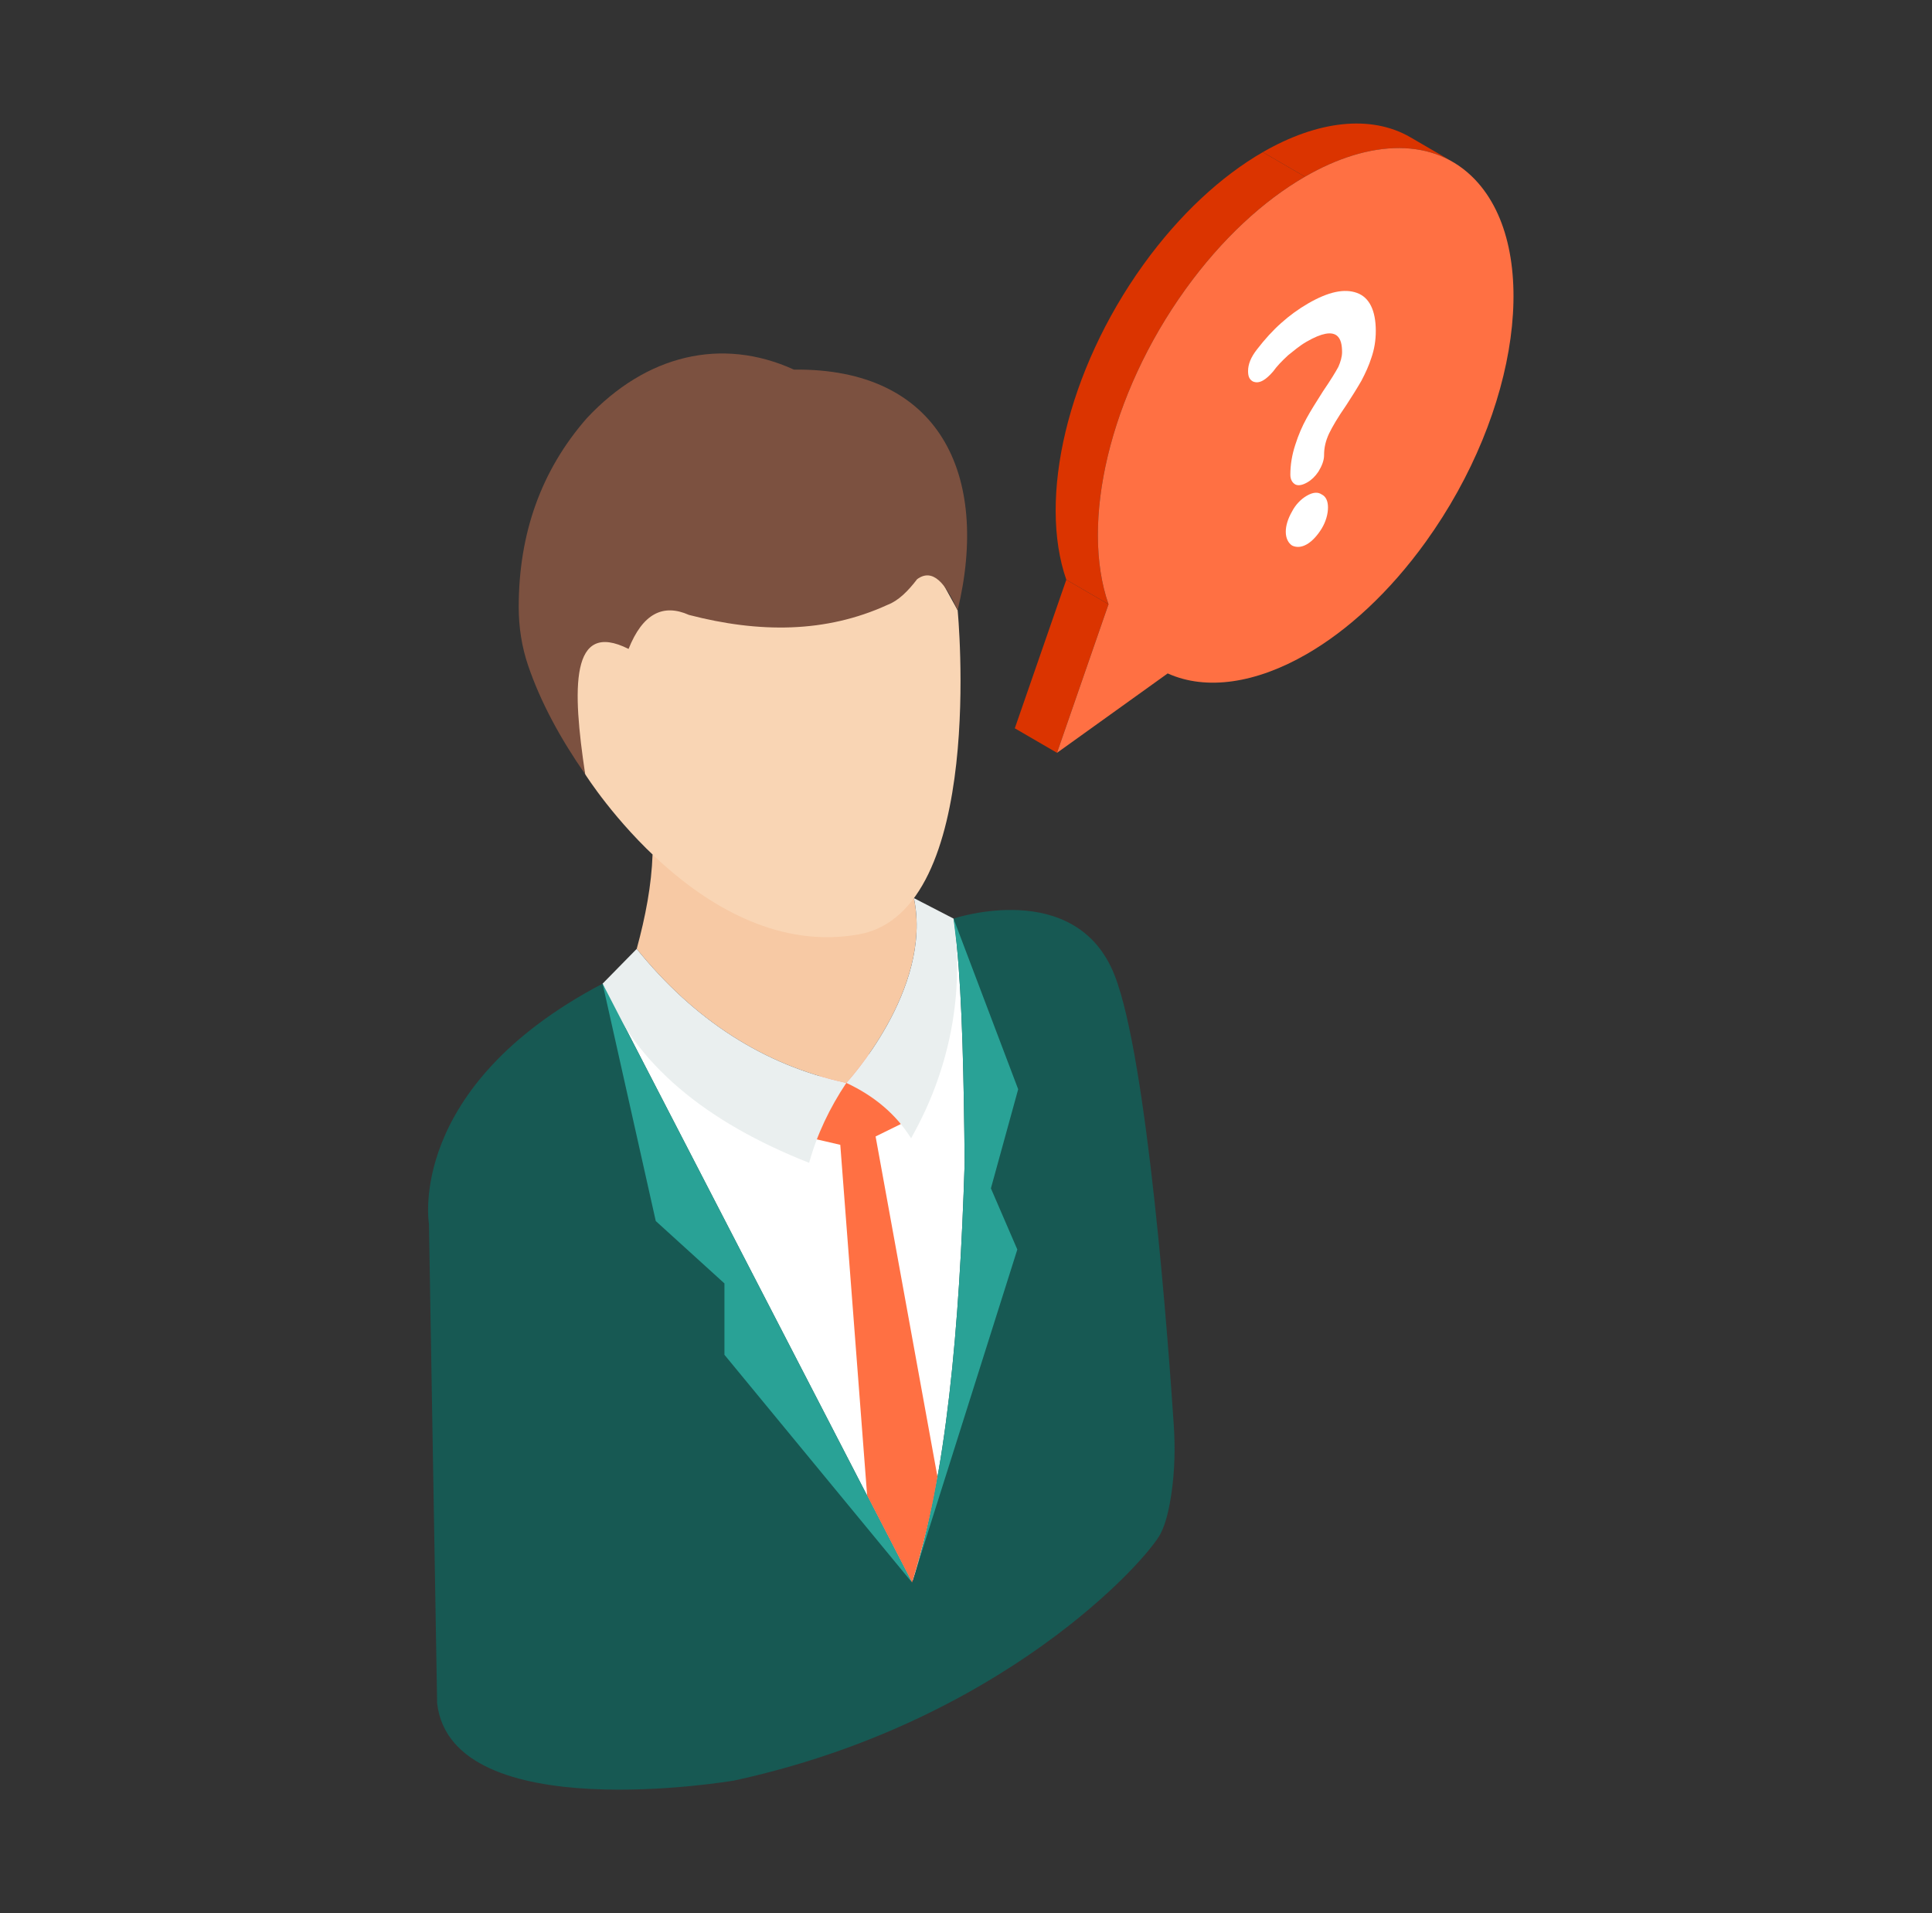
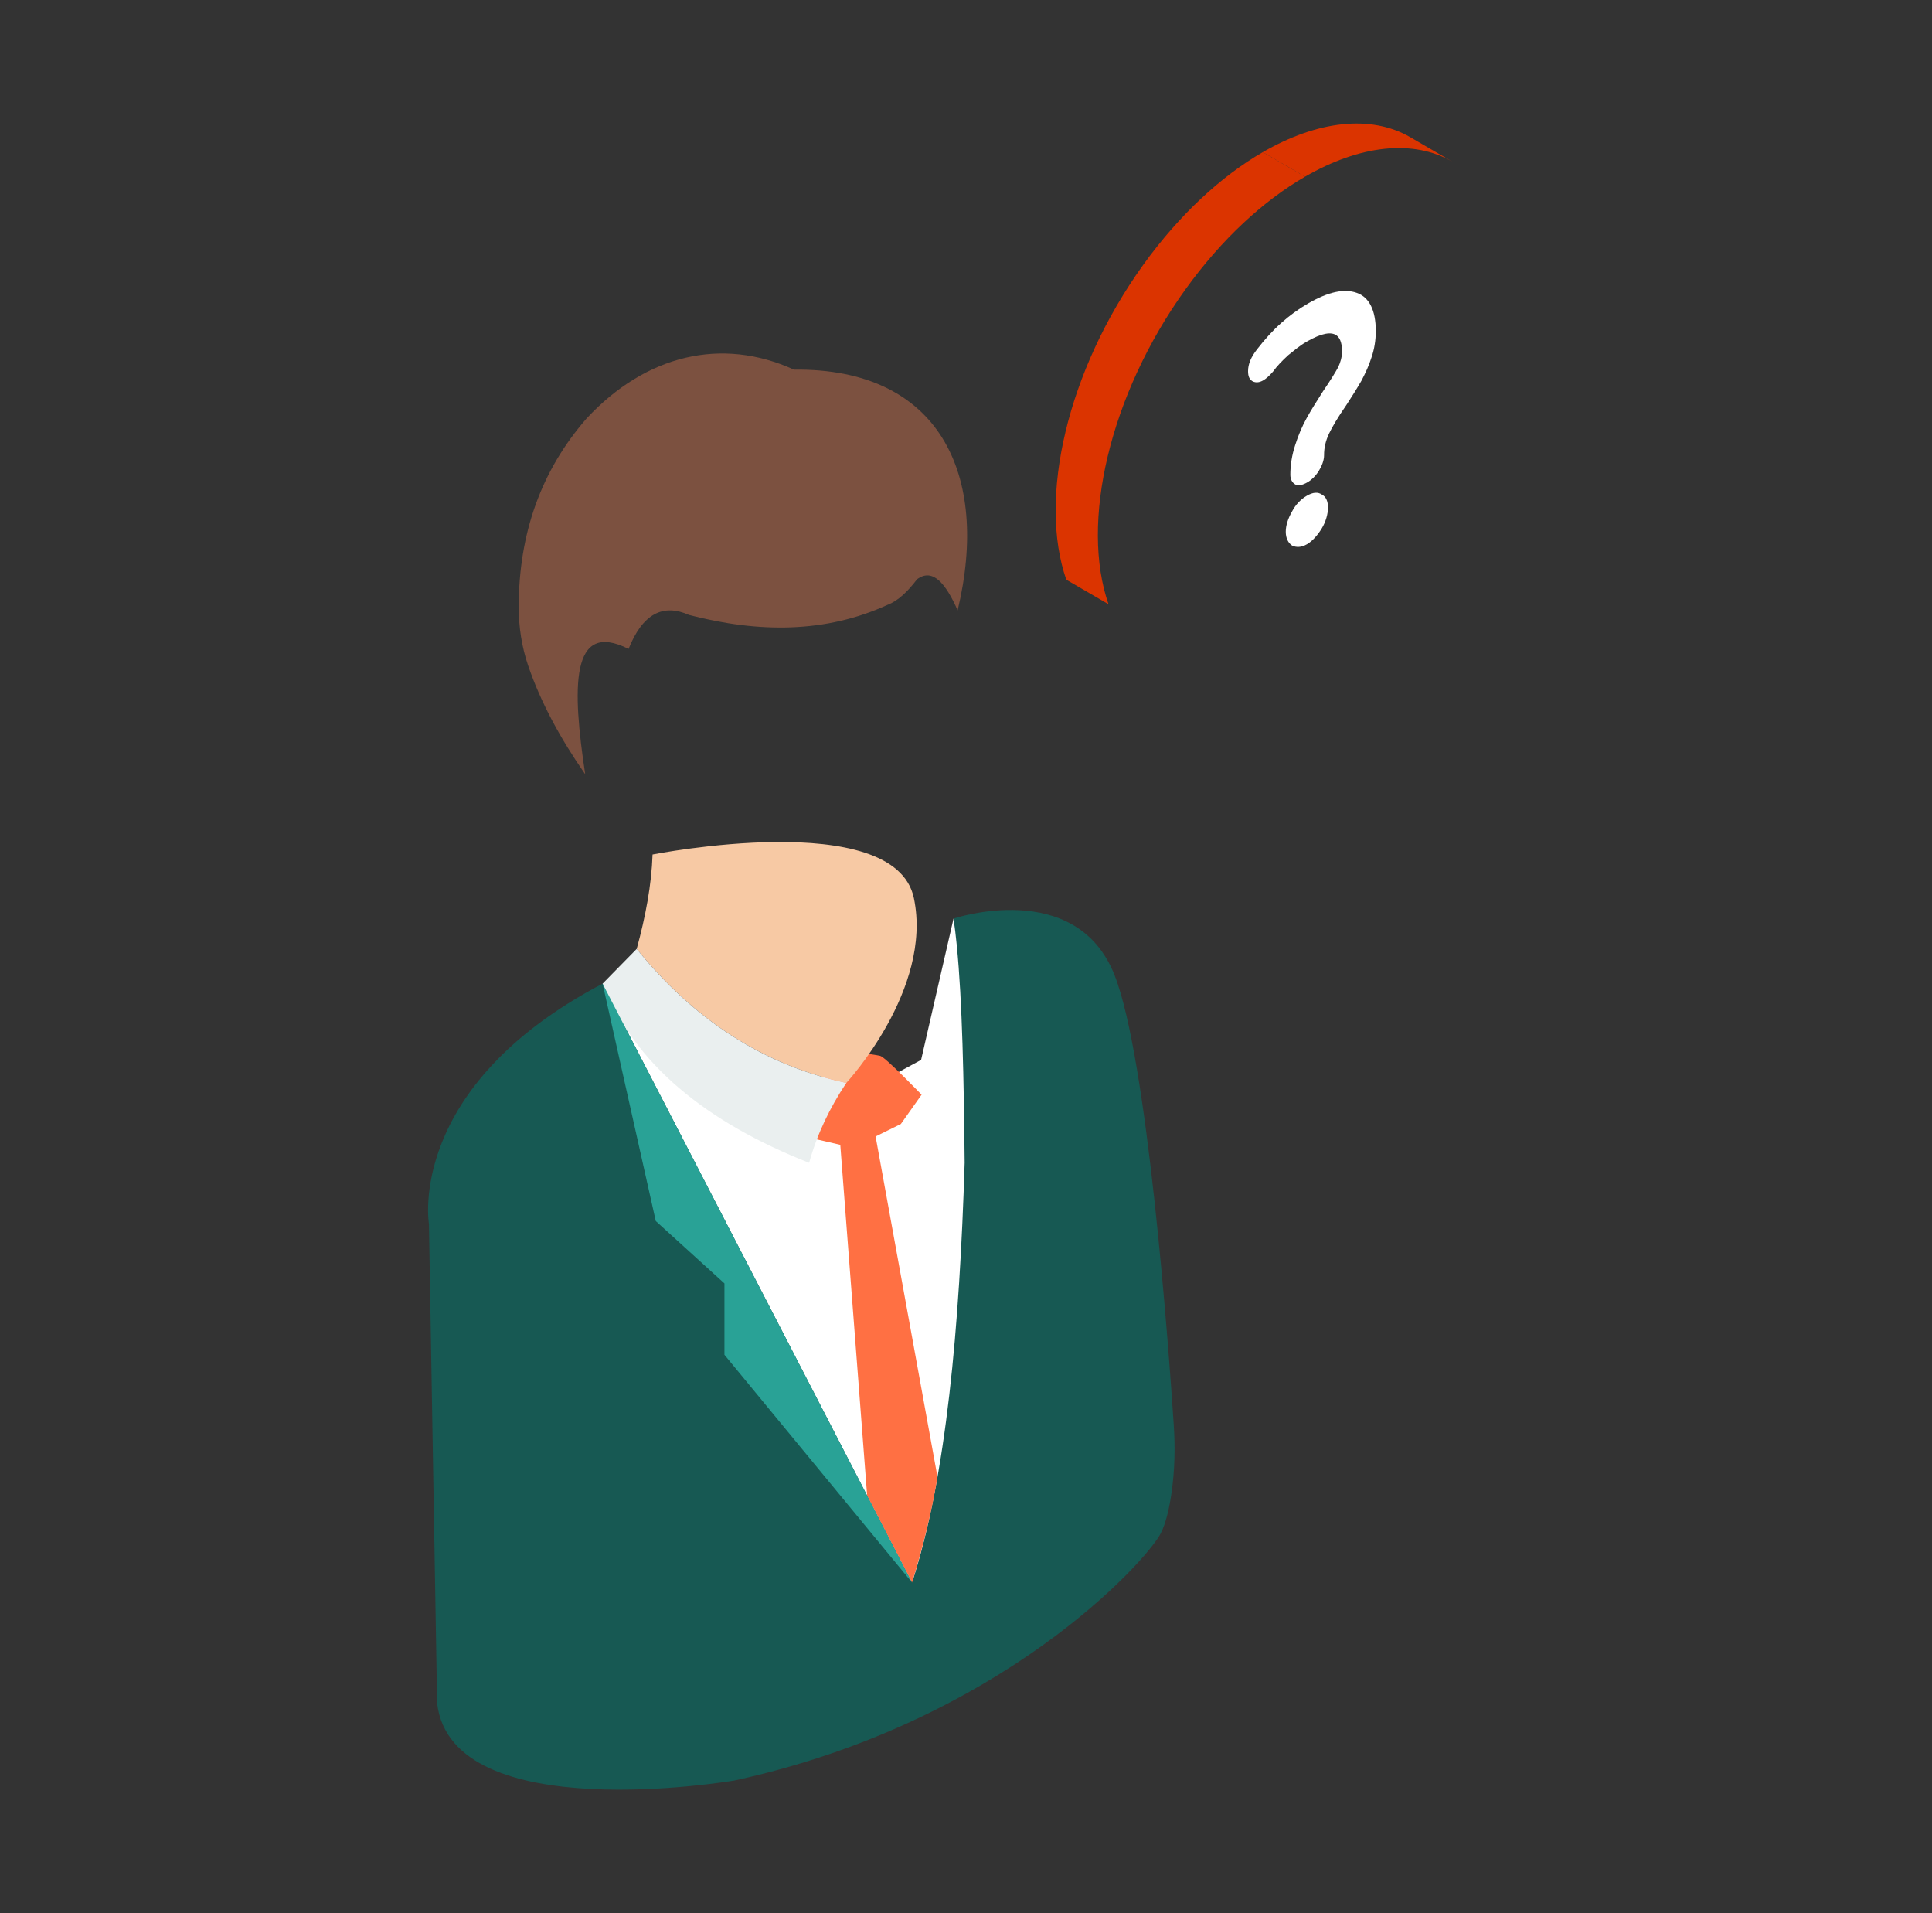
<svg xmlns="http://www.w3.org/2000/svg" width="101" height="100" viewBox="0 0 101 100" fill="none">
  <rect x="0" y="0" width="101" height="100" fill="#333333" stroke="none" />
  <path d="M53.506 74.051C53.102 75.508 53.911 80.13 53.506 80.7C53.102 81.265 42.522 84.144 40.817 84.105C39.117 84.061 34.656 77.699 34.451 76.969C34.251 76.238 29.668 58.279 29.668 58.279L32.425 51.674L36.117 55.522L43.435 57.949L48.153 55.4L49.849 48.012L50.589 50.13L54.398 55.187L53.624 62.414C53.624 62.414 53.911 72.59 53.506 74.051Z" fill="white" />
  <path d="M60.678 80.152C59.958 81.558 52.383 90.025 38.379 93.067C38.379 93.067 23.62 95.588 22.852 89.03L22.424 63.971C22.424 63.971 21.201 56.823 31.502 51.414L47.68 82.716C49.478 77.174 50.162 69.391 50.43 60.775C50.387 56.447 50.309 52.327 50.017 49.405V49.401C49.968 48.902 49.911 48.438 49.848 48.013C49.848 48.013 56.245 45.861 58.263 50.962C59.988 55.322 61.081 70.239 61.362 74.489C61.44 75.667 61.413 76.851 61.246 78.019C61.135 78.8 60.958 79.605 60.678 80.152Z" fill="#175953" />
-   <path d="M49.01 77.198C48.722 78.972 48.258 80.821 47.68 82.717L45.332 78.174L43.928 59.839L42.703 59.554C42.703 59.554 42.147 57.193 42.197 57.116C42.248 57.039 43.903 54.876 43.903 54.876C43.903 54.876 45.735 55.118 46.014 55.188C46.294 55.258 48.178 57.219 48.178 57.219L47.093 58.752L45.774 59.401L49.01 77.198Z" fill="#FF7043" />
+   <path d="M49.01 77.198C48.722 78.972 48.258 80.821 47.68 82.717L45.332 78.174L43.928 59.839L42.703 59.554C42.248 57.039 43.903 54.876 43.903 54.876C43.903 54.876 45.735 55.118 46.014 55.188C46.294 55.258 48.178 57.219 48.178 57.219L47.093 58.752L45.774 59.401L49.01 77.198Z" fill="#FF7043" />
  <path d="M34.114 44.664C34.06 46.256 33.747 47.909 33.285 49.597C36.288 53.311 39.927 55.677 44.244 56.602C44.244 56.602 48.776 51.722 47.776 46.944C46.776 42.165 34.114 44.664 34.114 44.664Z" fill="#F7C9A4" />
-   <path d="M50.064 31.901C50.064 31.901 51.589 47.624 44.912 48.835C36.775 50.311 30.593 40.47 30.593 40.47L28.461 33.491L32.469 29.788L43.232 27.002C43.232 27.002 47.431 27.346 47.545 27.422C47.66 27.498 50.064 31.901 50.064 31.901Z" fill="#F9D5B4" />
  <path d="M44.244 56.602C43.374 57.908 42.71 59.294 42.299 60.779C36.922 58.66 33.174 55.623 31.502 51.414L33.285 49.598C36.289 53.31 39.926 55.676 44.244 56.602Z" fill="#EAEFEF" />
-   <path d="M47.833 59.123L47.63 59.498C46.832 58.225 45.687 57.276 44.244 56.602C44.244 56.602 48.777 51.722 47.777 46.943L49.848 48.013C49.851 48.029 49.853 48.046 49.856 48.063C50.413 51.864 49.661 55.744 47.833 59.123Z" fill="#EAEFEF" />
  <path d="M37.872 70.813V67.083L34.282 63.822L31.502 51.414L47.678 82.715L37.872 70.813Z" fill="#29A296" />
-   <path d="M51.802 62.114L53.183 65.31L47.68 82.716C49.478 77.174 50.162 69.391 50.43 60.775C50.387 56.447 50.309 52.327 50.017 49.405L49.848 48.013L53.228 56.934L51.802 62.114Z" fill="#29A296" />
  <path d="M50.063 31.901C51.768 24.8 49.11 19.228 41.505 19.319C37.732 17.603 33.782 18.533 30.672 21.864C28.294 24.585 27.117 27.878 27.117 31.73C27.117 32.771 27.274 33.808 27.611 34.793C28.268 36.718 29.298 38.607 30.593 40.47C29.912 35.961 29.807 32.385 32.86 33.919C33.59 32.087 34.652 31.532 36.017 32.141C39.684 33.095 43.174 33.091 46.393 31.617C46.977 31.396 47.476 30.887 47.945 30.274C48.763 29.674 49.441 30.494 50.063 31.901Z" fill="#7C5140" />
-   <path d="M55.257 39.349L53.051 38.067L55.744 30.301L57.95 31.583L55.257 39.349Z" fill="#DB3400" />
  <path d="M73.737 7.178L75.944 8.461C73.861 7.251 71.059 7.598 68.222 9.236L66.016 7.953C68.852 6.316 71.655 5.968 73.737 7.178Z" fill="#DB3400" />
  <path d="M57.951 31.583L55.744 30.301C54.267 26.065 55.77 19.391 59.774 13.83C61.671 11.2 63.853 9.202 66.015 7.953L68.222 9.236C66.059 10.484 63.877 12.483 61.981 15.113C57.976 20.673 56.473 27.347 57.951 31.583Z" fill="#DB3400" />
-   <path d="M68.221 9.236C71.634 7.265 74.997 7.163 77.116 9.392C80.594 13.053 79.433 21.518 74.535 28.321C72.643 30.95 70.468 32.943 68.312 34.187C65.678 35.708 63.073 36.113 61.044 35.199L55.258 39.349L57.951 31.583C56.473 27.347 57.976 20.673 61.98 15.113C63.877 12.483 66.059 10.484 68.221 9.236Z" fill="#FF7043" />
  <path d="M68.317 25.911C68.647 25.721 68.894 25.71 69.092 25.842C69.324 25.956 69.423 26.201 69.424 26.523C69.425 26.864 69.311 27.271 69.097 27.622C68.884 27.973 68.604 28.286 68.324 28.447C68.028 28.619 67.764 28.619 67.549 28.516C67.35 28.384 67.218 28.138 67.217 27.797C67.216 27.475 67.33 27.106 67.544 26.736C67.724 26.386 68.004 26.091 68.317 25.911Z" fill="white" />
  <path d="M68.388 15.859C69.442 15.25 70.283 15.068 70.944 15.312C71.588 15.547 71.92 16.228 71.923 17.288C71.924 17.799 71.843 18.263 71.696 18.689C71.565 19.106 71.385 19.494 71.171 19.902C70.941 20.301 70.662 20.746 70.383 21.173C69.923 21.837 69.644 22.32 69.48 22.661C69.299 23.05 69.218 23.4 69.219 23.798C69.219 24.063 69.105 24.356 68.924 24.651C68.76 24.897 68.562 25.087 68.348 25.21C68.101 25.353 67.887 25.401 67.722 25.326C67.556 25.232 67.457 25.062 67.456 24.816C67.455 24.323 67.536 23.784 67.716 23.244C67.879 22.732 68.076 22.277 68.306 21.86C68.519 21.471 68.798 21.026 69.16 20.457C69.57 19.859 69.833 19.423 69.965 19.177C70.079 18.921 70.161 18.646 70.16 18.4C70.159 17.718 69.958 16.905 68.294 17.866C67.932 18.075 67.603 18.36 67.339 18.569C67.01 18.873 66.763 19.129 66.55 19.423C66.362 19.64 66.193 19.791 66.037 19.881C65.838 19.996 65.662 20.011 65.495 19.937C65.297 19.824 65.247 19.644 65.246 19.398C65.245 19.038 65.392 18.669 65.721 18.252C66.116 17.739 66.544 17.265 66.988 16.875C67.4 16.505 67.877 16.154 68.388 15.859Z" fill="white" />
</svg>